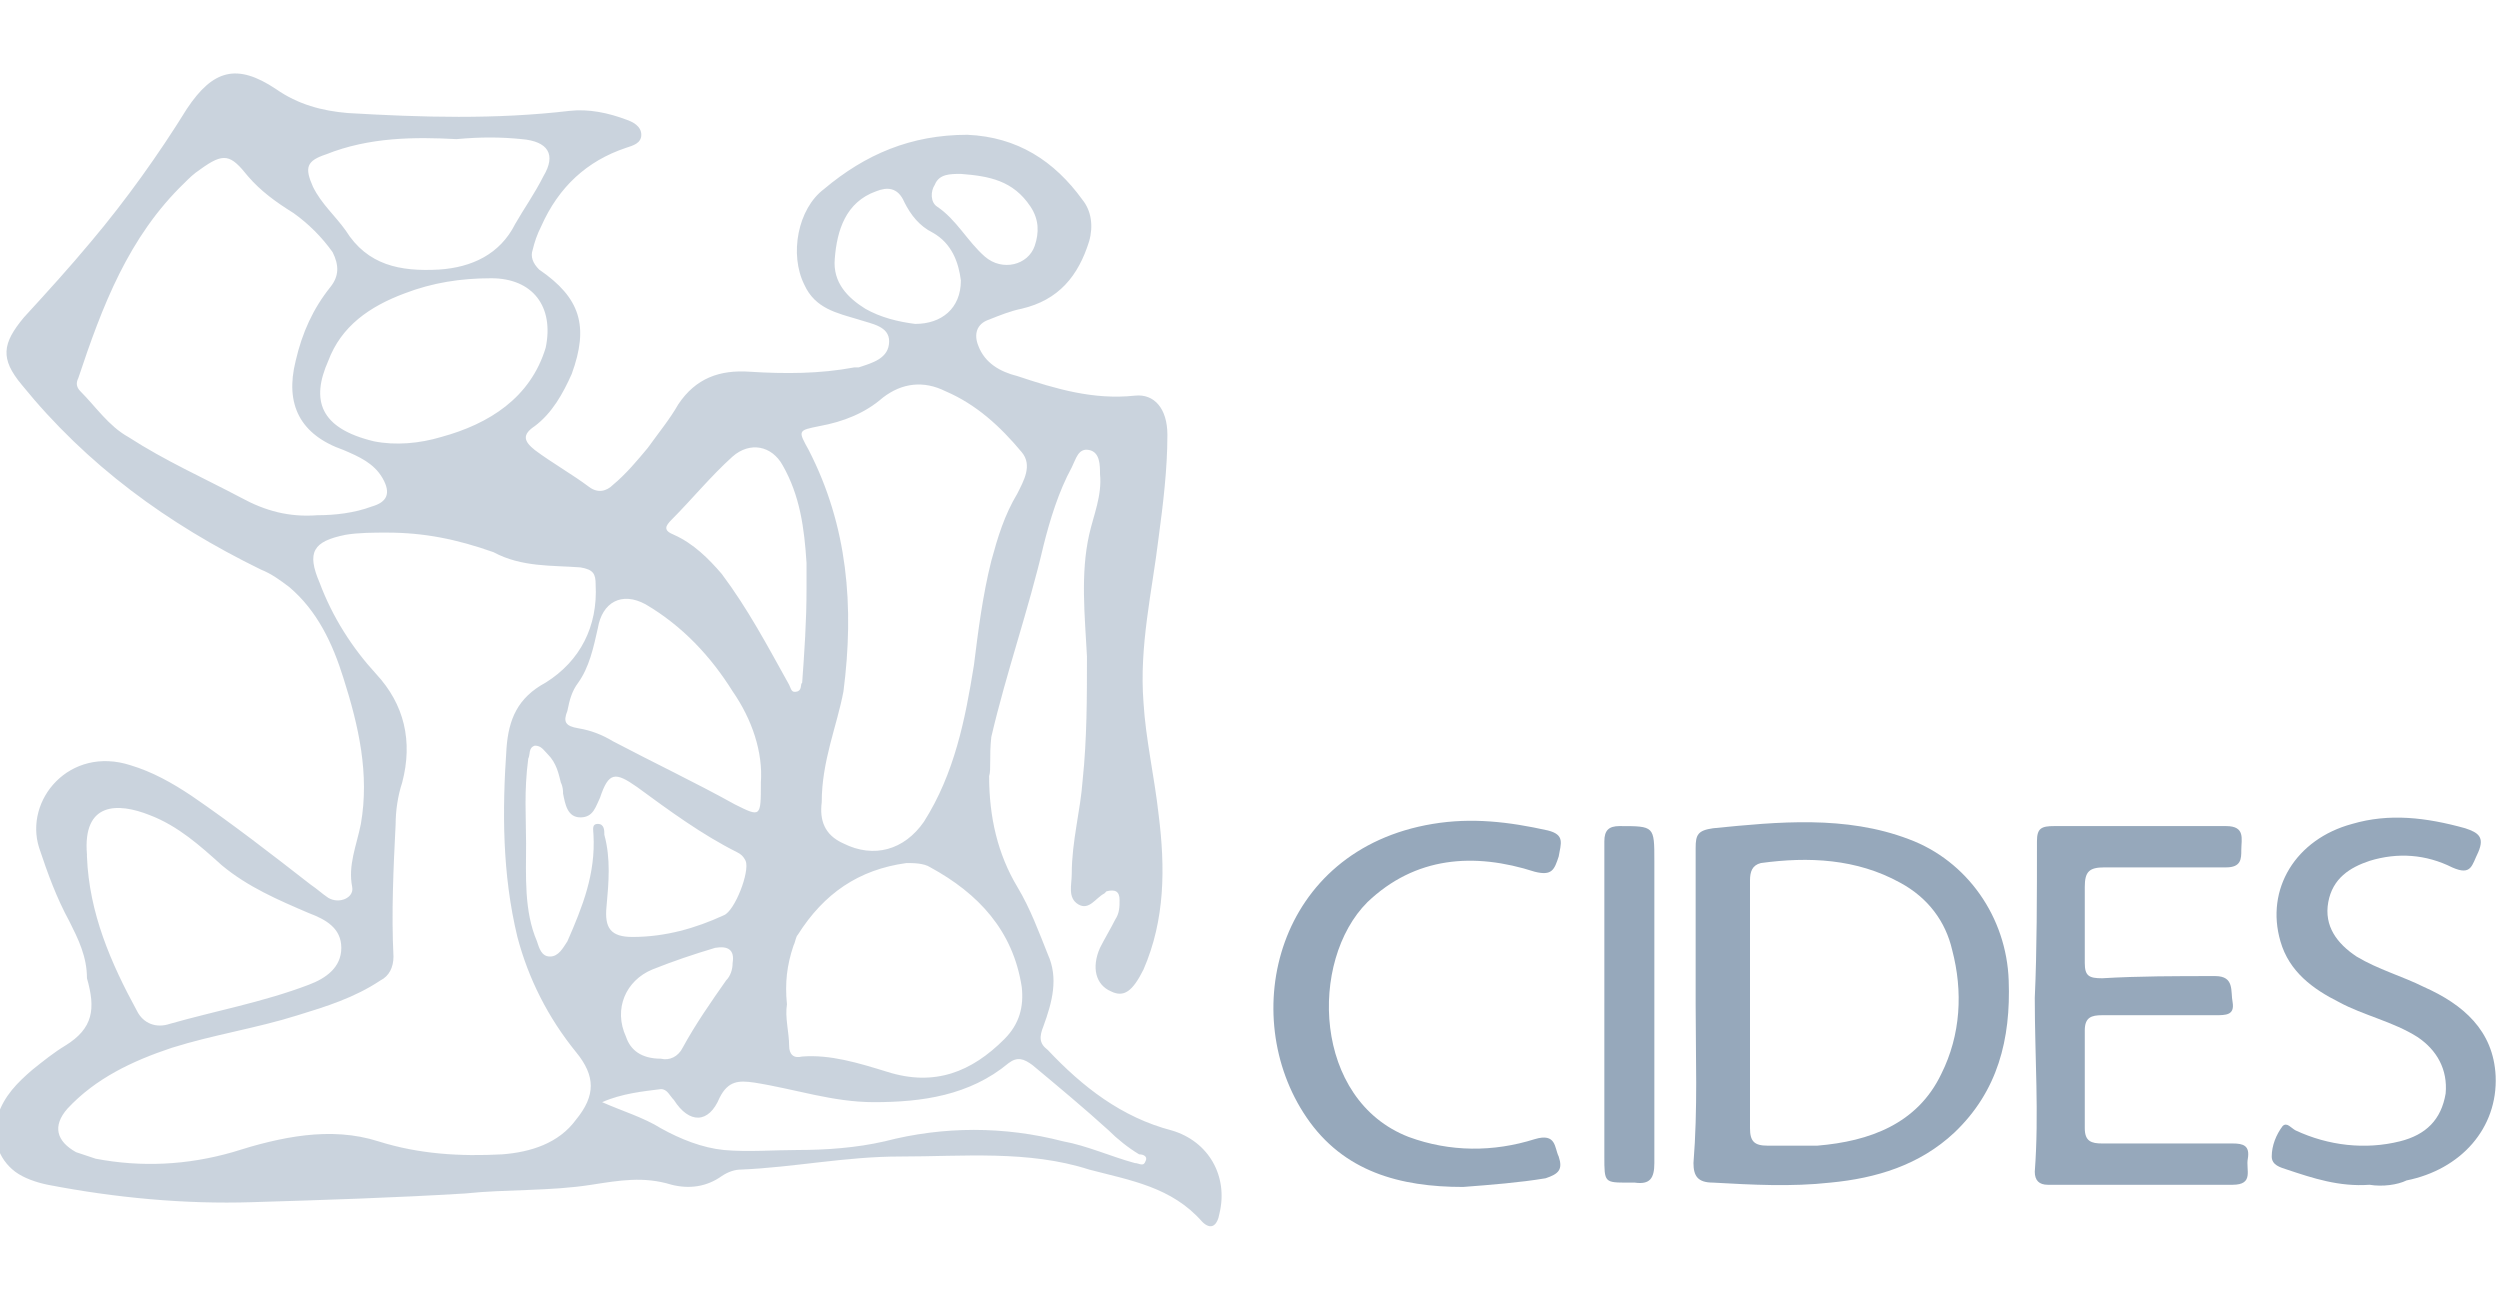
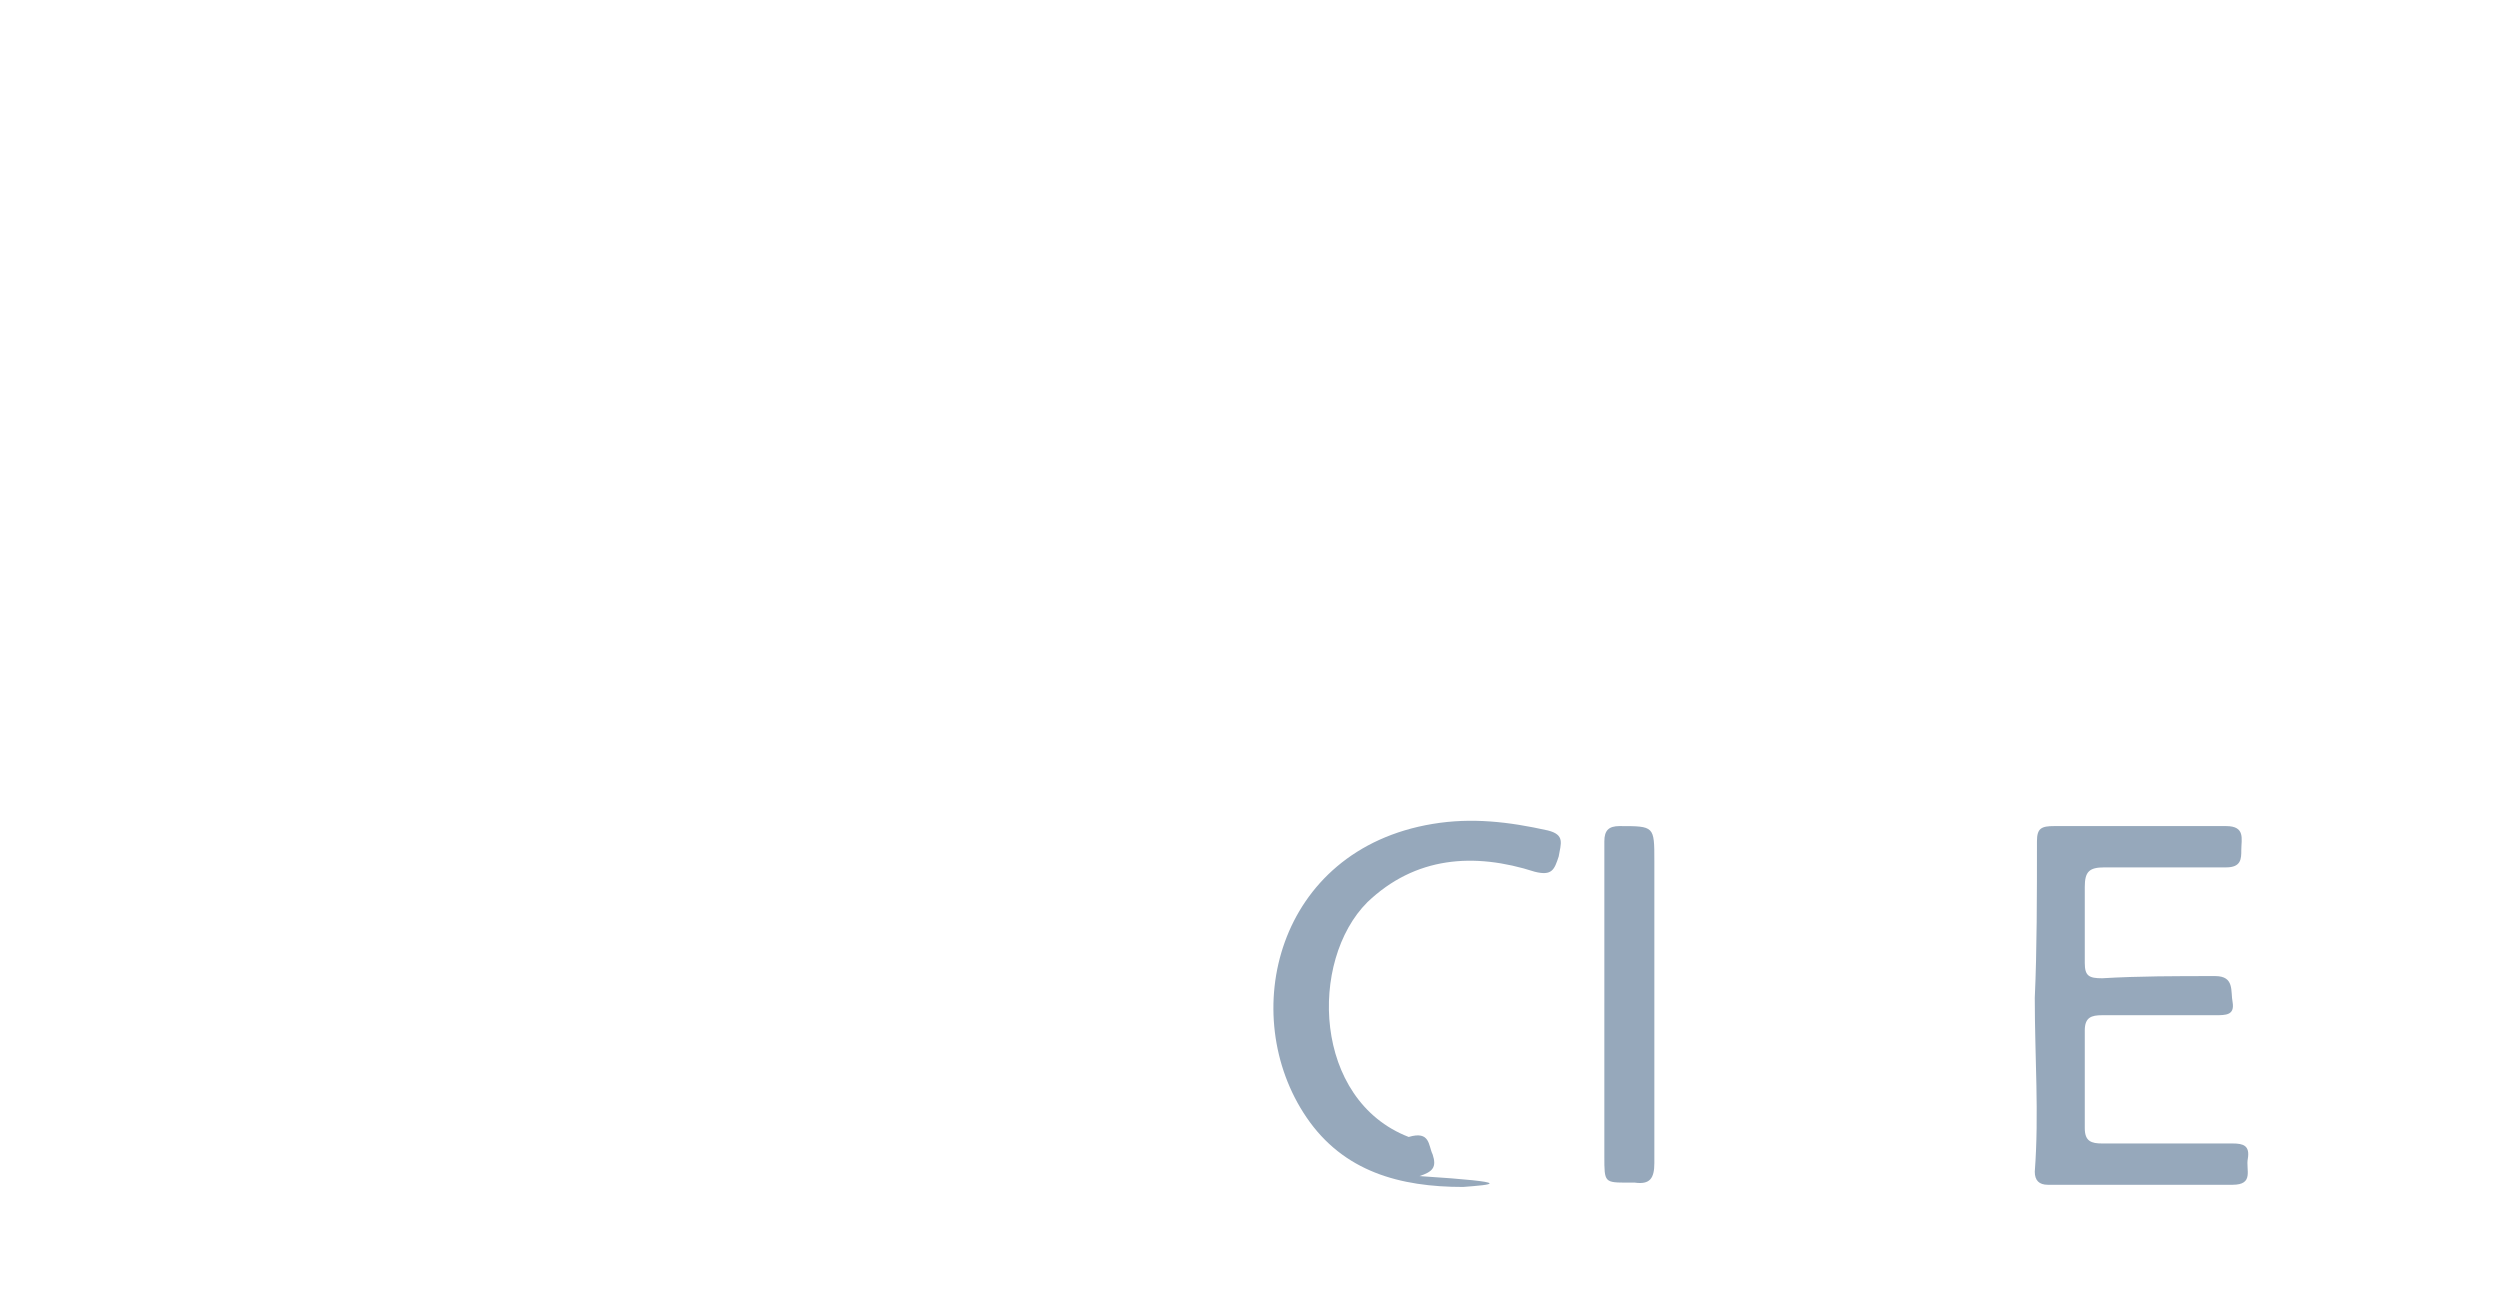
<svg xmlns="http://www.w3.org/2000/svg" version="1.1" id="Layer_1" x="0px" y="0px" viewBox="0 0 115 60" style="enable-background:new 0 0 115 60;" xml:space="preserve">
  <style type="text/css">
	.st0{opacity:0.5;enable-background:new    ;}
	.st1{fill:#96A8BB;}
</style>
  <g>
    <g class="st0">
-       <path class="st1" d="M45.5,35.7c0,1.9,0.4,3.6,1.3,5.1c0.6,1,1,2.1,1.4,3.1c0.5,1.1,0.2,2.2-0.2,3.3c-0.2,0.5-0.2,0.8,0.2,1.1    c1.6,1.7,3.4,3.1,5.7,3.7c1.7,0.5,2.6,2.1,2.2,3.8c-0.1,0.6-0.4,0.8-0.8,0.4c-1.4-1.6-3.3-1.9-5.2-2.4c-2.8-0.9-5.8-0.6-8.7-0.6    c-2.5,0-4.9,0.5-7.3,0.6c-0.3,0-0.6,0.1-0.9,0.3c-0.7,0.5-1.5,0.6-2.3,0.4c-1.3-0.4-2.4-0.2-3.7,0c-1.9,0.3-3.9,0.2-5.8,0.4    c-3.3,0.2-6.5,0.3-9.8,0.4c-3.1,0.1-6.3-0.2-9.4-0.8c-0.5-0.1-1.1-0.3-1.5-0.6c-0.8-0.6-1.1-1.6-0.8-2.6c0.3-0.9,0.9-1.5,1.6-2.1    c0.5-0.4,1-0.8,1.5-1.1c1.3-0.8,1.4-1.7,1-3.1C4,44,3.6,43.2,3.2,42.4c-0.6-1.1-1-2.2-1.4-3.4c-0.7-2.2,1.4-4.7,4.2-3.8    c1,0.3,1.9,0.8,2.8,1.4c1.9,1.3,3.7,2.7,5.5,4.1c0.3,0.2,0.5,0.4,0.8,0.6c0.5,0.3,1.2,0,1.1-0.5c-0.2-1,0.2-1.9,0.4-2.9    c0.4-2.3-0.1-4.5-0.8-6.7c-0.5-1.6-1.2-3.1-2.5-4.2c-0.4-0.3-0.8-0.6-1.3-0.8c-4.3-2.1-8-4.8-11-8.5c-1-1.2-0.9-1.9,0.1-3.1    c1.1-1.2,2.1-2.3,3.1-3.5c1.6-1.9,3.1-4,4.4-6.1c1.2-1.8,2.3-2.1,4.1-0.9c1,0.7,2.1,1,3.3,1.1c3.4,0.2,6.8,0.3,10.2-0.1    c0.9-0.1,1.8,0.1,2.6,0.4c0.3,0.1,0.7,0.3,0.7,0.7c0,0.4-0.4,0.5-0.7,0.6c-1.8,0.6-3.1,1.8-3.9,3.6c-0.2,0.4-0.3,0.7-0.4,1.1    c-0.1,0.3,0,0.6,0.3,0.9c1.9,1.3,2.3,2.6,1.5,4.8c-0.4,0.9-0.9,1.8-1.7,2.4c-0.6,0.4-0.5,0.7,0,1.1c0.8,0.6,1.7,1.1,2.5,1.7    c0.4,0.3,0.8,0.2,1.1-0.1c0.6-0.5,1.1-1.1,1.6-1.7c0.5-0.7,1-1.3,1.4-2c0.8-1.2,1.9-1.6,3.3-1.5c1.6,0.1,3.2,0.1,4.8-0.2    c0.1,0,0.1,0,0.2,0c0.6-0.2,1.4-0.4,1.4-1.2c0-0.7-0.8-0.8-1.4-1c-1-0.3-2-0.5-2.5-1.6c-0.7-1.4-0.3-3.5,0.9-4.4    c1.9-1.6,4-2.5,6.6-2.5c2.3,0.1,4,1.2,5.3,3c0.4,0.5,0.5,1.2,0.3,1.9c-0.5,1.6-1.4,2.7-3.1,3.1c-0.5,0.1-1,0.3-1.5,0.5    c-0.6,0.2-0.7,0.7-0.5,1.2c0.3,0.8,1,1.2,1.8,1.4c1.8,0.6,3.5,1.1,5.4,0.9c0.9-0.1,1.5,0.6,1.5,1.8c0,1.6-0.2,3.2-0.4,4.7    c-0.3,2.5-0.9,5-0.7,7.6c0.1,1.7,0.5,3.4,0.7,5.2c0.3,2.4,0.3,4.8-0.7,7.1c-0.5,1-0.9,1.3-1.5,1c-0.7-0.3-0.9-1.1-0.5-2    c0.2-0.4,0.5-0.9,0.7-1.3c0.2-0.3,0.2-0.6,0.2-0.9c0-0.4-0.2-0.5-0.6-0.4c0,0-0.1,0.1-0.1,0.1c-0.4,0.2-0.7,0.8-1.2,0.5    c-0.5-0.3-0.3-0.9-0.3-1.4c0-1.5,0.4-2.9,0.5-4.3c0.2-1.9,0.2-3.8,0.2-5.7c-0.1-1.9-0.3-3.8,0.1-5.6c0.2-0.9,0.6-1.8,0.5-2.8    c0-0.4,0-1-0.5-1.1c-0.5-0.1-0.6,0.4-0.8,0.8c-0.6,1.1-1,2.4-1.3,3.6c-0.7,3-1.7,5.8-2.4,8.8C45.5,34.8,45.6,35.4,45.5,35.7z     M17.8,24.5c-0.6,0-1.3,0-1.9,0.1c-1.5,0.3-1.8,0.8-1.2,2.2c0.6,1.6,1.5,3,2.6,4.2c1.3,1.4,1.7,3.1,1.2,5    c-0.2,0.6-0.3,1.3-0.3,1.9c-0.1,2-0.2,4.1-0.1,6.1c0,0.5-0.2,0.9-0.6,1.1c-1.2,0.8-2.5,1.2-3.8,1.6c-1.9,0.6-3.9,0.9-5.8,1.5    c-1.8,0.6-3.5,1.4-4.8,2.8c-0.7,0.8-0.5,1.5,0.4,2c0.3,0.1,0.6,0.2,0.9,0.3c2.1,0.4,4.2,0.3,6.3-0.3c2.2-0.7,4.5-1.2,6.7-0.5    c1.9,0.6,3.8,0.7,5.7,0.6c1.3-0.1,2.6-0.5,3.4-1.6c0.9-1.1,0.9-2,0-3.1c-1.3-1.6-2.2-3.4-2.7-5.3c-0.7-2.9-0.7-5.8-0.5-8.7    c0.1-1.3,0.5-2.3,1.8-3c1.6-1,2.4-2.6,2.3-4.5c0-0.5-0.1-0.7-0.7-0.8c-1.3-0.1-2.7,0-4-0.7C21,24.8,19.5,24.5,17.8,24.5z     M37.8,36.9c-0.1,0.8,0.1,1.5,1,1.9c1.4,0.7,2.8,0.3,3.7-1c1.4-2.2,1.9-4.7,2.3-7.2c0.2-1.6,0.4-3.2,0.8-4.8    c0.3-1.1,0.6-2.1,1.2-3.1c0.3-0.6,0.7-1.3,0.2-1.9c-1-1.2-2.1-2.2-3.5-2.8c-1-0.5-2-0.4-2.9,0.3c-0.8,0.7-1.8,1.1-2.9,1.3    c-1,0.2-1,0.2-0.5,1.1c1.8,3.5,2.1,7.2,1.6,11.1C38.5,33.4,37.8,35,37.8,36.9z M14.6,23.7c0.8,0,1.7-0.1,2.5-0.4    c0.7-0.2,0.9-0.6,0.5-1.3c-0.4-0.7-1.1-1-1.8-1.3c-2-0.7-2.7-2.1-2.2-4.1c0.3-1.3,0.8-2.4,1.6-3.4c0.4-0.5,0.4-1,0.1-1.6    c-0.5-0.7-1.1-1.3-1.8-1.8c-0.8-0.5-1.5-1-2.1-1.7c-0.8-1-1.1-1.1-2.2-0.3C8.9,8,8.7,8.2,8.5,8.4c-2.6,2.5-3.8,5.7-4.9,9    c-0.1,0.2-0.1,0.4,0.1,0.6c0.7,0.7,1.3,1.6,2.2,2.1c1.7,1.1,3.5,1.9,5.2,2.8C12.2,23.5,13.3,23.8,14.6,23.7z M36.2,46.2    c-0.1,0.6,0.1,1.3,0.1,1.9c0,0.4,0.2,0.6,0.6,0.5c1.3-0.1,2.6,0.3,3.9,0.7c2.2,0.7,3.9,0,5.4-1.5c0.7-0.7,0.9-1.5,0.8-2.4    c-0.4-2.6-2-4.3-4.2-5.5c-0.3-0.2-0.8-0.2-1.1-0.2c-2.2,0.3-3.8,1.4-5,3.3c-0.1,0.1-0.1,0.3-0.2,0.5    C36.2,44.4,36.1,45.2,36.2,46.2z M4,39.4c0.1,2.6,1.1,4.9,2.3,7.1c0.3,0.6,0.9,0.8,1.5,0.6c2.1-0.6,4.3-1,6.4-1.8    c0.8-0.3,1.5-0.8,1.5-1.7c0-0.9-0.7-1.3-1.5-1.6c-1.4-0.6-2.8-1.2-4-2.2c-1-0.9-2-1.8-3.3-2.3c-1.5-0.6-3.1-0.6-2.9,1.8    C4,39.2,4,39.3,4,39.4z M22.6,12.8c-1.4,0-2.7,0.2-4,0.7c-1.6,0.6-2.9,1.5-3.5,3.1c-0.8,1.8-0.4,3.1,2.1,3.7    c1,0.2,2.1,0.1,3.1-0.2c2.2-0.6,4.1-1.8,4.8-4.1C25.5,14.1,24.5,12.8,22.6,12.8z M24.2,38.8c0,1.5-0.1,3.1,0.5,4.5    c0.1,0.3,0.2,0.7,0.6,0.7c0.4,0,0.6-0.4,0.8-0.7c0.7-1.6,1.3-3.1,1.2-4.9c0-0.2-0.1-0.5,0.2-0.5c0.3,0,0.3,0.3,0.3,0.5    c0.3,1.1,0.2,2.2,0.1,3.3c-0.1,1,0.2,1.4,1.2,1.4c1.5,0,2.9-0.4,4.2-1c0.5-0.2,1.2-2,1-2.5c-0.1-0.2-0.2-0.3-0.4-0.4    c-1.6-0.8-3.1-1.9-4.6-3c-1-0.7-1.3-0.7-1.7,0.5c-0.2,0.4-0.3,0.9-0.9,0.9c-0.6,0-0.7-0.6-0.8-1.1c0-0.1,0-0.3-0.1-0.5    c-0.1-0.4-0.2-0.9-0.6-1.3c-0.2-0.2-0.3-0.4-0.6-0.4c-0.3,0.1-0.2,0.4-0.3,0.6C24.1,36.4,24.2,37.6,24.2,38.8z M27.7,50.7    c0.9,0.4,1.9,0.7,2.7,1.2c0.9,0.5,1.9,0.9,2.9,1c1.1,0.1,2.3,0,3.4,0c1.3,0,2.7-0.1,4-0.4c2.7-0.7,5.5-0.7,8.2,0    c1.1,0.2,2.2,0.7,3.3,1c0.2,0,0.4,0.2,0.5-0.1c0.1-0.2-0.1-0.3-0.3-0.3c-0.5-0.3-1-0.7-1.4-1.1c-1.1-1-2.3-2-3.5-3    c-0.4-0.3-0.7-0.4-1.1-0.1c-1.8,1.5-4,1.8-6.2,1.8c-1.9,0-3.6-0.6-5.5-0.9c-0.7-0.1-1.2-0.1-1.6,0.7c-0.5,1.2-1.4,1.2-2.1,0.1    c-0.2-0.2-0.3-0.5-0.6-0.5C29.6,50.2,28.6,50.3,27.7,50.7z M35,36c0.1-1.4-0.4-2.9-1.3-4.2c-1-1.6-2.3-3-4-4    c-1.1-0.6-2-0.1-2.2,1.1c-0.2,0.9-0.4,1.8-0.9,2.5c-0.3,0.4-0.4,0.8-0.5,1.3c-0.2,0.5-0.1,0.7,0.5,0.8c0.6,0.1,1.1,0.3,1.6,0.6    c1.9,1,3.8,1.9,5.6,2.9C35,37.6,35,37.6,35,36z M21,6.4c-1.9-0.1-4-0.1-6,0.7c-0.9,0.3-1,0.6-0.6,1.5c0.4,0.8,1,1.3,1.5,2    c1,1.6,2.5,1.9,4.3,1.8c1.5-0.1,2.8-0.7,3.5-2.1c0.4-0.7,0.9-1.4,1.3-2.2c0.6-1,0.2-1.6-1-1.7C23,6.3,22.1,6.3,21,6.4z M37.1,27.1    c0-0.4,0-0.8,0-1.2c-0.1-1.6-0.3-3.1-1.1-4.5c-0.5-0.9-1.5-1.1-2.3-0.4c-1,0.9-1.9,2-2.8,2.9c-0.3,0.3-0.4,0.5,0.1,0.7    c0.9,0.4,1.6,1.1,2.2,1.8c1.2,1.6,2.1,3.3,3.1,5.1c0.1,0.2,0.1,0.4,0.4,0.3c0.2-0.1,0.1-0.3,0.2-0.4C37,30,37.1,28.6,37.1,27.1z     M44.2,12.9c-0.1-0.8-0.4-1.7-1.3-2.2c-0.6-0.3-1-0.8-1.3-1.4c-0.3-0.7-0.8-0.7-1.3-0.5c-1.4,0.5-1.8,1.8-1.9,3.1    c-0.1,1.1,0.6,1.8,1.4,2.3c0.7,0.4,1.5,0.6,2.3,0.7C43.3,14.9,44.2,14.2,44.2,12.9z M30.4,48.7c0.4,0.1,0.8-0.1,1-0.5    c0.6-1.1,1.3-2.1,2-3.1c0.2-0.2,0.3-0.5,0.3-0.8c0.1-0.6-0.2-0.8-0.8-0.7c-1,0.3-1.9,0.6-2.9,1c-1.2,0.5-1.8,1.8-1.2,3.1    C29,48.3,29.5,48.7,30.4,48.7z M44.2,8c-0.5,0-1,0-1.2,0.5c-0.2,0.3-0.2,0.8,0.1,1c0.9,0.6,1.4,1.6,2.2,2.3c0.8,0.7,2,0.4,2.3-0.5    c0.2-0.6,0.2-1.2-0.2-1.8C46.6,8.3,45.5,8.1,44.2,8z" />
-     </g>
+       </g>
    <g>
-       <path class="st1" d="M78,46.2c0-2.4,0-4.8,0-7.2c0-0.6,0.1-0.8,0.8-0.9c3-0.3,6.1-0.6,9,0.5c2.7,1,4.5,3.6,4.6,6.5    c0.1,2.7-0.5,5.1-2.5,7c-1.6,1.5-3.6,2.1-5.7,2.3c-1.8,0.2-3.6,0.1-5.4,0c-0.7,0-0.9-0.3-0.9-0.9C78.1,51,78,48.6,78,46.2z     M80.5,46.3C80.5,46.3,80.5,46.3,80.5,46.3c0,1.9,0,3.8,0,5.6c0,0.6,0.2,0.8,0.8,0.8c0.8,0,1.5,0,2.3,0c2.4-0.2,4.6-1,5.7-3.3    c0.9-1.8,1-3.8,0.5-5.7c-0.3-1.3-1.1-2.4-2.4-3.1c-2-1.1-4.2-1.2-6.4-0.9c-0.4,0.1-0.5,0.4-0.5,0.8C80.5,42.4,80.5,44.3,80.5,46.3    z" />
      <path class="st1" d="M93.6,45.9c0.1-2.2,0.1-4.7,0.1-7.2c0-0.6,0.2-0.7,0.8-0.7c2.6,0,5.3,0,7.9,0c0.9,0,0.7,0.6,0.7,1.1    c0,0.4,0,0.8-0.7,0.8c-1.9,0-3.7,0-5.6,0c-0.7,0-0.9,0.2-0.9,0.9c0,1.2,0,2.3,0,3.5c0,0.6,0.2,0.7,0.8,0.7    c1.7-0.1,3.4-0.1,5.2-0.1c0.9,0,0.7,0.7,0.8,1.2c0.1,0.6-0.3,0.6-0.8,0.6c-1.7,0-3.4,0-5.2,0c-0.5,0-0.8,0.1-0.8,0.7    c0,1.5,0,3,0,4.5c0,0.6,0.3,0.7,0.8,0.7c2,0,4,0,6,0c0.5,0,0.8,0.1,0.7,0.7c-0.1,0.5,0.3,1.2-0.7,1.2c-2.8,0-5.7,0-8.5,0    c-0.4,0-0.6-0.2-0.6-0.6C93.8,51.2,93.6,48.7,93.6,45.9z" />
-       <path class="st1" d="M109,54.5c-1.4,0.1-2.6-0.3-3.8-0.7c-0.3-0.1-0.7-0.2-0.7-0.6c0-0.5,0.2-1,0.5-1.4c0.2-0.2,0.4,0.1,0.6,0.2    c1.5,0.7,3.2,0.9,4.8,0.5c1.2-0.3,1.9-1,2.1-2.2c0.1-1.1-0.4-2-1.3-2.6c-1.1-0.7-2.5-1-3.6-1.6c-1.2-0.6-2.3-1.4-2.7-2.8    c-0.7-2.4,0.7-4.7,3.3-5.4c1.7-0.5,3.4-0.3,5.2,0.2c0.6,0.2,0.9,0.4,0.6,1.1c-0.3,0.6-0.3,1.1-1.2,0.7c-1.2-0.6-2.5-0.7-3.8-0.3    c-0.9,0.3-1.7,0.8-1.9,1.9c-0.2,1.1,0.4,1.9,1.3,2.5c1,0.6,2.1,0.9,3.1,1.4c1.8,0.8,3.2,2,3.3,4.1c0.1,2.4-1.6,4.3-4.1,4.8    C110.3,54.5,109.6,54.6,109,54.5z" />
-       <path class="st1" d="M67.3,54.6c-2.9,0-5.5-0.7-7.2-3.2c-3.2-4.7-1.4-12.3,5.8-13.5c1.8-0.3,3.5-0.1,5.3,0.3    c0.8,0.2,0.6,0.6,0.5,1.2c-0.2,0.6-0.3,0.9-1.1,0.7c-2.8-0.9-5.5-0.7-7.7,1.4c-2.7,2.7-2.5,9.1,1.9,10.8c1.9,0.7,3.9,0.7,5.8,0.1    c1-0.3,0.9,0.4,1.1,0.8c0.2,0.6,0,0.8-0.6,1C69.9,54.4,68.6,54.5,67.3,54.6z" />
+       <path class="st1" d="M67.3,54.6c-2.9,0-5.5-0.7-7.2-3.2c-3.2-4.7-1.4-12.3,5.8-13.5c1.8-0.3,3.5-0.1,5.3,0.3    c0.8,0.2,0.6,0.6,0.5,1.2c-0.2,0.6-0.3,0.9-1.1,0.7c-2.8-0.9-5.5-0.7-7.7,1.4c-2.7,2.7-2.5,9.1,1.9,10.8c1-0.3,0.9,0.4,1.1,0.8c0.2,0.6,0,0.8-0.6,1C69.9,54.4,68.6,54.5,67.3,54.6z" />
      <path class="st1" d="M73.8,46.1c0-2.5,0-5,0-7.4c0-0.5,0.2-0.7,0.7-0.7c1.6,0,1.6,0,1.6,1.6c0,4.6,0,9.3,0,13.9    c0,0.7-0.2,1-0.9,0.9c-0.1,0-0.2,0-0.3,0c-1.1,0-1.1,0-1.1-1.2C73.8,50.8,73.8,48.5,73.8,46.1C73.8,46.1,73.8,46.1,73.8,46.1z" />
    </g>
  </g>
</svg>